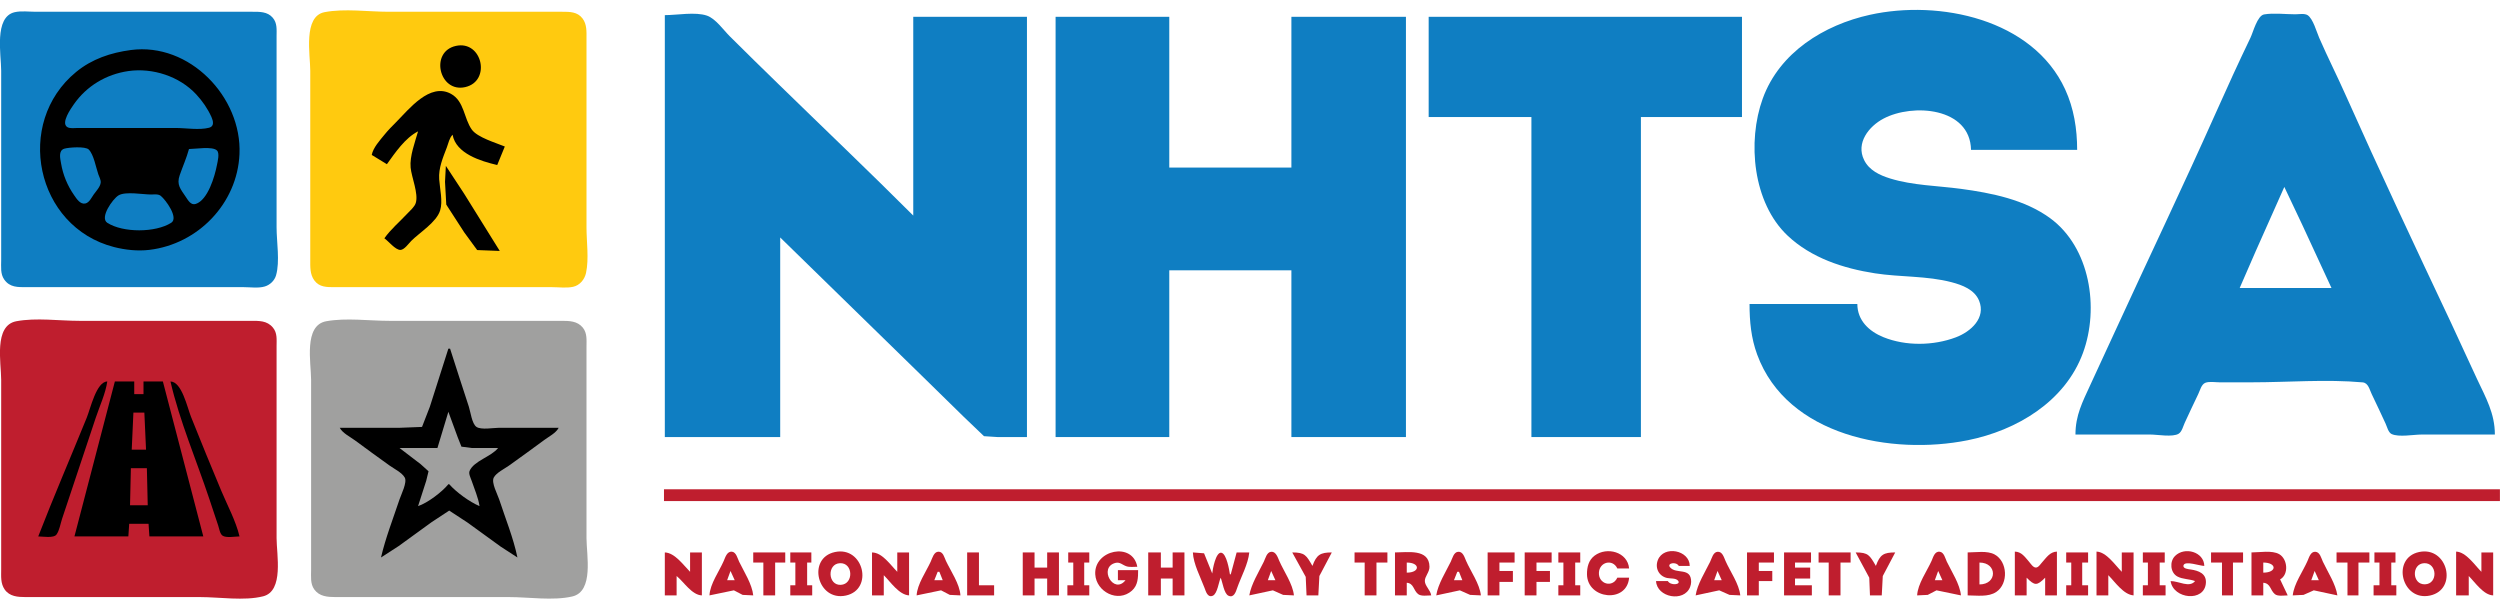
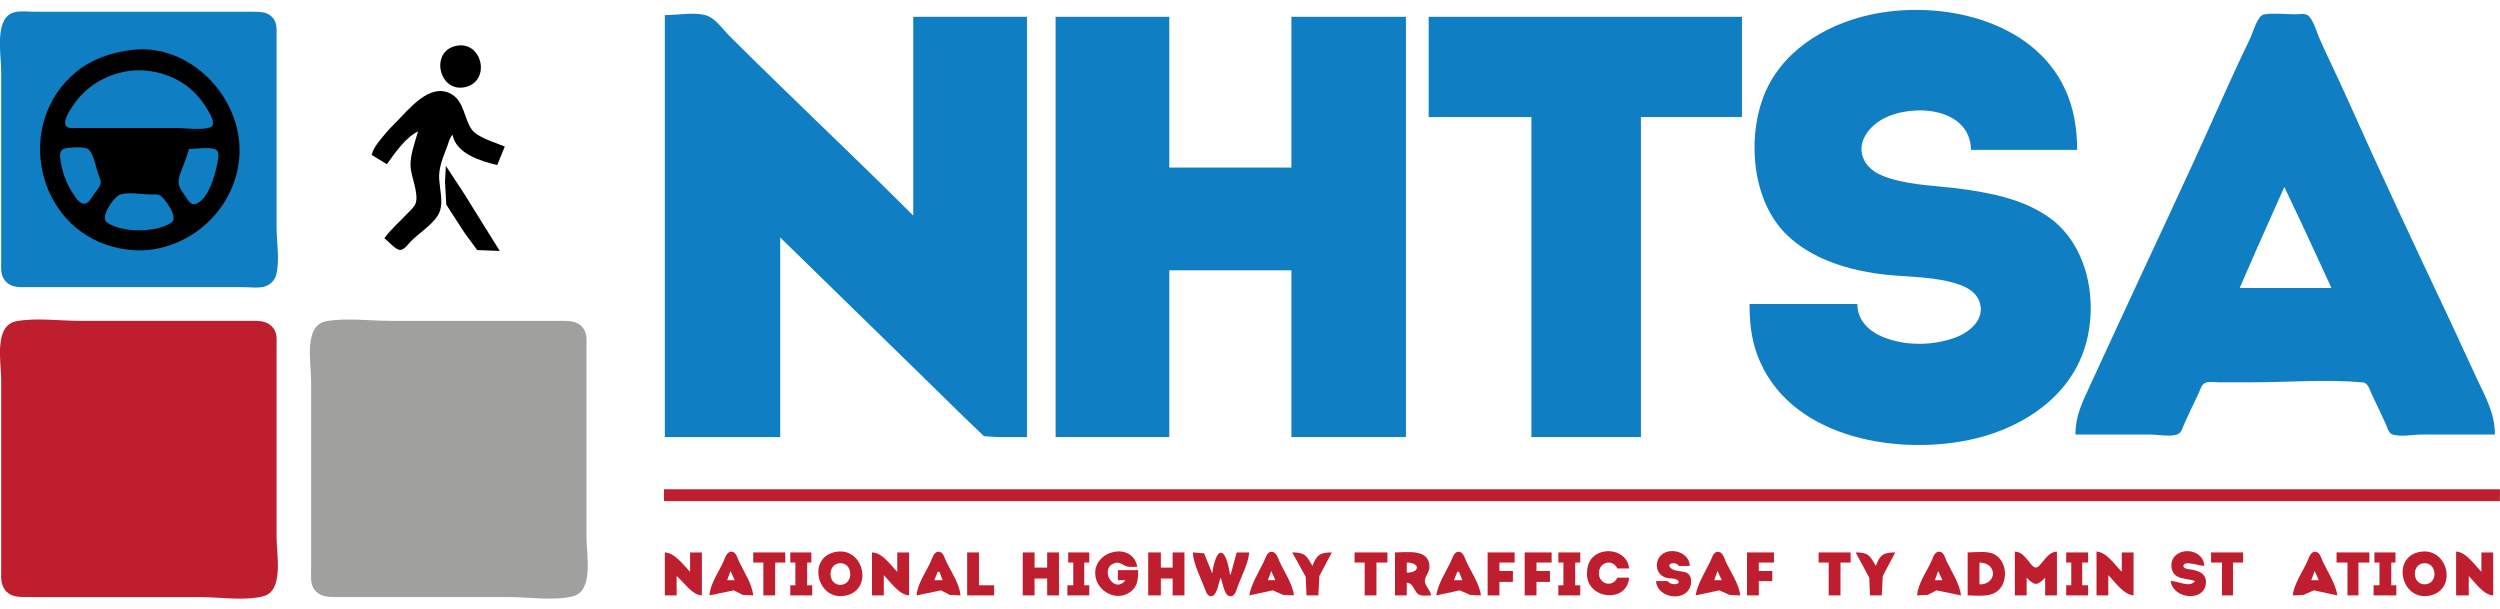
<svg xmlns="http://www.w3.org/2000/svg" width="152" height="37" viewBox="0 0 152 37" fill="none">
  <path d="M112.926 18.483H106.372C106.372 19.544 106.467 20.551 106.835 21.555C108.657 26.523 115.038 27.688 119.634 26.768C122.611 26.172 125.559 24.419 126.646 21.453C127.646 18.728 127.08 15.048 124.652 13.268C123.108 12.136 121.086 11.733 119.225 11.482C117.81 11.292 116.292 11.277 114.923 10.852C114.287 10.655 113.644 10.356 113.336 9.727C112.827 8.69 113.626 7.683 114.514 7.213C116.288 6.272 119.786 6.524 119.839 9.113H126.291C126.291 7.844 126.093 6.586 125.558 5.426C123.584 1.148 117.902 -0.03 113.694 0.899C110.897 1.516 108.193 3.189 107.176 5.989C106.223 8.611 106.575 12.328 108.681 14.321C110.122 15.685 112.078 16.32 114.001 16.618C115.54 16.857 117.151 16.762 118.661 17.16C119.309 17.331 120.049 17.607 120.327 18.278C120.76 19.332 119.821 20.169 118.917 20.509C117.553 21.024 115.873 21.05 114.514 20.501C113.632 20.144 112.929 19.481 112.926 18.483ZM0.891 0.742C-0.376 1.035 0.072 3.341 0.072 4.3V15.821C0.072 16.219 0.015 16.654 0.259 16.998C0.6 17.48 1.081 17.459 1.608 17.459H14.819C15.22 17.459 15.712 17.535 16.099 17.418C16.417 17.322 16.69 17.064 16.783 16.742C17.027 15.897 16.816 14.704 16.816 13.824V2.2C16.816 1.799 16.863 1.406 16.584 1.079C16.261 0.7 15.782 0.715 15.331 0.715H2.171C1.763 0.715 1.29 0.65 0.891 0.742Z" fill="#0F7EC2" />
-   <path d="M19.734 0.739C18.418 0.992 18.864 3.333 18.864 4.299V15.769C18.864 16.206 18.836 16.674 19.11 17.047C19.42 17.47 19.876 17.459 20.349 17.459H33.559C33.967 17.459 34.441 17.526 34.84 17.439C35.254 17.349 35.547 16.99 35.632 16.588C35.815 15.736 35.659 14.695 35.659 13.823V2.353C35.659 1.93 35.69 1.486 35.421 1.127C35.111 0.712 34.641 0.715 34.174 0.715H23.626C22.391 0.715 20.946 0.506 19.734 0.739Z" fill="#FFCA0F" />
  <path d="M55.526 13.107C52.829 10.41 50.063 7.781 47.334 5.118C46.34 4.149 45.345 3.181 44.364 2.2C43.981 1.818 43.506 1.131 42.981 0.95C42.28 0.709 41.164 0.92 40.421 0.92V26.573H47.436V14.438L56.038 22.836L58.598 25.344L59.827 26.52L60.647 26.573H62.439V1.022H55.526V13.107Z" fill="#0F7EC2" />
  <path d="M78.517 10.188H71.092V1.022H64.18V26.573H71.092V16.435H78.517V26.573H85.481V1.022H78.517V10.188Z" fill="#0F7EC2" />
  <path d="M150.602 23.04C150.064 21.901 149.552 20.749 149.015 19.609C146.849 15.021 144.683 10.418 142.617 5.784C142.098 4.617 141.519 3.474 141.008 2.302C140.853 1.948 140.633 1.133 140.301 0.921C140.115 0.803 139.764 0.869 139.553 0.869C138.946 0.869 138.258 0.777 137.661 0.876C137.242 0.945 136.992 1.959 136.825 2.302C136.108 3.79 135.419 5.299 134.746 6.808C132.766 11.253 130.661 15.647 128.63 20.07C128.12 21.181 127.603 22.287 127.094 23.398C126.613 24.448 126.188 25.252 126.188 26.42H130.746C131.169 26.42 132.107 26.596 132.467 26.367C132.665 26.24 132.739 25.904 132.833 25.703C133.108 25.124 133.367 24.536 133.652 23.962C133.757 23.749 133.84 23.374 134.079 23.276C134.319 23.178 134.689 23.245 134.944 23.245H136.89C139.113 23.245 141.435 23.049 143.648 23.248C143.996 23.279 144.069 23.696 144.2 23.962C144.491 24.554 144.761 25.157 145.043 25.754C145.132 25.942 145.206 26.293 145.41 26.389C145.848 26.595 146.748 26.42 147.233 26.42H151.688C151.688 25.14 151.141 24.184 150.602 23.04ZM136.173 17.51L137.154 15.257L138.887 11.366L139.978 13.67L141.754 17.51H136.173Z" fill="#0F7EC2" />
  <path d="M86.863 7.116H93.11V26.573H99.767V7.116H105.912V1.022H86.863V7.116Z" fill="#0F7EC2" />
  <path d="M27.723 2.79C26.113 3.139 26.701 5.66 28.286 5.296C29.88 4.93 29.32 2.443 27.723 2.79ZM7.958 3.041C6.737 3.204 5.596 3.582 4.629 4.375C0.857 7.468 2.159 13.797 6.934 15.021C7.622 15.197 8.375 15.277 9.084 15.192C12.038 14.838 14.429 12.373 14.561 9.369C14.713 5.903 11.523 2.568 7.958 3.041Z" fill="black" />
  <path d="M7.804 4.321C6.461 4.514 5.262 5.229 4.486 6.347C4.319 6.589 3.696 7.463 4.082 7.721C4.249 7.832 4.541 7.781 4.731 7.781H10.671C11.295 7.781 12.115 7.923 12.718 7.765C13.045 7.679 12.96 7.347 12.857 7.116C12.629 6.606 12.308 6.146 11.93 5.738C10.912 4.64 9.28 4.11 7.804 4.321Z" fill="#0F7EC2" />
  <path d="M22.602 9.42L23.523 9.983C24.028 9.281 24.63 8.388 25.418 7.986C25.233 8.643 24.901 9.504 24.966 10.188C25.023 10.787 25.452 11.763 25.28 12.338C25.208 12.58 24.917 12.823 24.748 13.004C24.295 13.489 23.751 13.947 23.37 14.489C23.615 14.657 24.038 15.199 24.343 15.196C24.582 15.193 24.853 14.797 25.008 14.643C25.522 14.131 26.536 13.511 26.759 12.799C26.935 12.239 26.742 11.48 26.703 10.905C26.655 10.216 26.929 9.592 27.169 8.959C27.268 8.697 27.319 8.396 27.517 8.191C27.723 9.342 29.228 9.797 30.231 10.034L30.692 8.908C30.152 8.683 29.028 8.358 28.686 7.879C28.199 7.197 28.233 6.149 27.415 5.703C26.132 5.005 24.858 6.651 24.087 7.423C23.839 7.671 23.595 7.918 23.374 8.191C23.095 8.535 22.687 8.977 22.602 9.42Z" fill="black" />
  <path d="M3.913 9.039C3.535 9.153 3.662 9.64 3.712 9.932C3.83 10.637 4.103 11.292 4.512 11.877C4.664 12.093 4.878 12.44 5.19 12.372C5.428 12.32 5.568 12.008 5.697 11.826C5.839 11.628 6.094 11.36 6.122 11.11C6.142 10.939 6.033 10.754 5.978 10.598C5.834 10.187 5.704 9.403 5.397 9.092C5.194 8.886 4.181 8.959 3.913 9.039ZM11.49 9.061C11.343 9.601 11.111 10.12 10.927 10.649C10.723 11.235 10.974 11.49 11.302 11.98C11.435 12.179 11.61 12.494 11.9 12.4C12.643 12.161 13.062 10.706 13.19 10.034C13.231 9.821 13.365 9.323 13.193 9.15C12.924 8.88 11.859 9.061 11.49 9.061Z" fill="#0F7EC2" />
  <path d="M27.108 10.085L27.057 11.058L27.134 12.441L28.227 14.131L29.012 15.204L30.385 15.257L28.218 11.775L27.108 10.085Z" fill="black" />
  <path d="M7.206 11.879C6.855 12.089 6.04 13.239 6.527 13.549C7.485 14.158 9.449 14.153 10.409 13.546C10.88 13.248 10.073 12.147 9.774 11.908C9.62 11.784 9.372 11.826 9.186 11.826C8.693 11.826 7.63 11.624 7.206 11.879Z" fill="#0F7EC2" />
  <path d="M0.994 19.531C-0.392 19.792 0.072 22.063 0.072 23.091V34.612C0.072 35.04 0.027 35.469 0.283 35.839C0.58 36.269 1.081 36.302 1.557 36.302H12.156C13.346 36.302 14.843 36.547 15.997 36.256C17.271 35.936 16.816 33.71 16.816 32.718V21.043C16.816 20.644 16.867 20.246 16.594 19.918C16.233 19.483 15.744 19.507 15.229 19.507H4.834C3.614 19.507 2.193 19.305 0.994 19.531Z" fill="#BF1E2E" />
  <path d="M19.837 19.531C18.447 19.783 18.915 22.062 18.915 23.091V34.663C18.915 35.068 18.86 35.494 19.11 35.84C19.417 36.266 19.919 36.302 20.4 36.302H30.948C32.147 36.302 33.621 36.535 34.789 36.267C36.121 35.962 35.659 33.74 35.659 32.718V21.094C35.659 20.688 35.709 20.256 35.434 19.919C35.1 19.51 34.606 19.507 34.123 19.507H23.677C22.453 19.507 21.042 19.312 19.837 19.531Z" fill="#A0A09F" />
-   <path d="M27.261 21.197L26.135 24.73L25.659 25.957L24.291 26.01H20.656C20.836 26.34 21.279 26.552 21.578 26.772C22.274 27.285 22.973 27.796 23.677 28.299C23.951 28.496 24.444 28.735 24.609 29.036C24.77 29.327 24.39 30.065 24.291 30.363C23.905 31.521 23.44 32.706 23.165 33.895L24.24 33.2L26.237 31.751L27.312 31.043L28.439 31.781L30.436 33.23L31.46 33.895C31.214 32.706 30.727 31.518 30.35 30.363C30.249 30.053 29.858 29.345 30.021 29.036C30.179 28.737 30.677 28.501 30.948 28.307C31.668 27.791 32.386 27.273 33.099 26.746C33.388 26.532 33.795 26.333 33.969 26.01H30.333C29.994 26.01 29.26 26.149 28.972 25.957C28.692 25.771 28.609 25.037 28.507 24.73C28.116 23.556 27.747 22.374 27.364 21.197H27.261ZM2.325 32.615C2.592 32.615 3.264 32.738 3.437 32.497C3.616 32.246 3.678 31.831 3.775 31.54L4.441 29.543L5.823 25.396C6.06 24.686 6.414 23.934 6.523 23.194C5.863 23.201 5.499 24.843 5.274 25.396C4.295 27.802 3.264 30.193 2.325 32.615ZM6.984 23.194L4.526 32.615H7.804L7.855 31.847H9.032L9.084 32.615H12.361L9.903 23.194H8.725V23.962H8.162V23.194H6.984ZM10.364 23.194C10.919 25.595 11.939 27.972 12.719 30.311L13.265 31.95C13.324 32.125 13.368 32.447 13.524 32.563C13.737 32.723 14.304 32.615 14.563 32.615C14.341 31.678 13.831 30.738 13.458 29.85C12.83 28.355 12.216 26.85 11.614 25.344C11.387 24.778 11.053 23.202 10.364 23.194Z" fill="black" />
  <path d="M27.261 25.037L26.596 27.239H24.291L25.572 28.218L26.055 28.653L25.913 29.236L25.418 30.772C25.997 30.579 26.876 29.914 27.261 29.441H27.312C27.747 29.931 28.551 30.517 29.155 30.772C29.078 30.252 28.844 29.734 28.678 29.236C28.622 29.068 28.477 28.806 28.552 28.63C28.81 28.021 29.877 27.764 30.282 27.239H28.695L28.055 27.157L27.824 26.573L27.261 25.037Z" fill="#A0A09F" />
  <path d="M77.779 34.1C77.687 33.89 77.577 33.526 77.29 33.548C77.018 33.568 76.939 33.949 76.84 34.151C76.534 34.777 76.075 35.511 75.957 36.2L77.391 35.892L78.015 36.169L78.671 36.2C78.599 35.497 78.06 34.745 77.779 34.1ZM77.084 35.278L77.288 34.715L77.545 35.278H77.084Z" fill="#BF1E2E" />
  <path d="M75.188 33.588L74.83 34.919H74.779C74.738 34.647 74.575 33.67 74.262 33.608C73.921 33.538 73.725 34.619 73.704 34.868L73.207 33.641L72.526 33.588C72.558 34.288 72.986 35.085 73.233 35.739C73.314 35.952 73.42 36.361 73.741 36.219C74.014 36.099 74.101 35.384 74.216 35.124C74.332 35.387 74.415 36.094 74.691 36.22C75.028 36.374 75.141 35.972 75.223 35.739C75.461 35.058 75.884 34.308 75.956 33.588H75.188Z" fill="#BF1E2E" />
  <path d="M71.296 34.51H70.58V33.588H69.812V36.2H70.58V35.175H71.296V36.2H72.014V33.588H71.296V34.51Z" fill="#BF1E2E" />
  <path d="M63.668 34.51H62.9V33.588H62.183V36.2H62.9V35.175H63.668V36.2H64.384V33.588H63.668V34.51Z" fill="#BF1E2E" />
  <path d="M64.948 34.203H65.255V35.585H64.897V36.2H66.228V35.585H65.92V34.203H66.228V33.588H64.948V34.203Z" fill="#BF1E2E" />
  <path d="M67.969 35.278H68.43C67.712 36.184 66.762 34.499 67.816 34.225C68.088 34.154 68.246 34.349 68.481 34.428C68.683 34.497 68.936 34.459 69.147 34.459C68.872 32.924 66.505 33.428 66.591 34.92C66.653 35.982 67.971 36.672 68.824 35.909C69.192 35.579 69.198 35.119 69.198 34.664H67.969V35.278Z" fill="#BF1E2E" />
  <path d="M90.448 36.2H91.165V35.38H91.984V34.715H91.165V34.203H92.087V33.588H90.448V36.2Z" fill="#BF1E2E" />
  <path d="M89.138 34.1C89.045 33.889 88.949 33.526 88.657 33.548C88.385 33.568 88.305 33.949 88.207 34.151C87.905 34.77 87.426 35.518 87.324 36.2L88.758 35.892L89.383 36.169L90.038 36.2C89.965 35.497 89.419 34.745 89.138 34.1ZM88.4 35.278L88.604 34.766H88.707L88.911 35.278H88.4Z" fill="#BF1E2E" />
  <path d="M82.357 34.203H82.972V36.2H83.689V34.203H84.354V33.588H82.357V34.203Z" fill="#BF1E2E" />
  <path d="M79.797 34.407C79.419 33.76 79.342 33.588 78.568 33.588L79.388 35.073L79.438 36.2H80.155L80.218 35.022L80.974 33.588C80.284 33.588 80.046 33.723 79.797 34.407Z" fill="#BF1E2E" />
  <path d="M86.63 35.329C86.623 35.044 86.918 34.791 86.913 34.459C86.898 33.347 85.574 33.588 84.815 33.588V36.2H85.531V35.432C85.963 35.465 85.93 35.887 86.218 36.118C86.409 36.271 86.786 36.2 87.017 36.2C86.976 35.884 86.637 35.627 86.63 35.329ZM85.531 34.817V34.203C86.353 34.203 86.353 34.817 85.531 34.817Z" fill="#BF1E2E" />
  <path d="M8.777 25.088H8.111L8.009 27.341H8.879L8.777 25.088Z" fill="#BF1E2E" />
  <path d="M41.957 34.766C41.555 34.363 41.032 33.608 40.421 33.588V36.2H41.138V35.022C41.585 35.386 42.066 36.179 42.674 36.2V33.588H41.957V34.766Z" fill="#BF1E2E" />
  <path d="M7.957 28.468L7.906 30.721H8.982L8.93 28.468H7.957Z" fill="#BF1E2E" />
  <path d="M92.701 36.2H93.418V35.38H94.237V34.715H93.418V34.203H94.339V33.588H92.701V36.2Z" fill="#BF1E2E" />
  <path d="M44.513 33.545C44.204 33.506 44.102 33.876 44.005 34.1C43.728 34.741 43.171 35.494 43.135 36.2L44.62 35.892L45.152 36.169L45.797 36.2C45.73 35.523 45.236 34.759 44.939 34.151C44.845 33.958 44.764 33.578 44.513 33.545ZM44.21 35.278L44.415 34.715L44.671 35.278H44.21Z" fill="#BF1E2E" />
  <path d="M59.52 33.588H58.803V36.2H60.442V35.585H59.52V33.588Z" fill="#BF1E2E" />
  <path d="M54.554 34.766C54.137 34.349 53.648 33.596 53.018 33.588V36.2H53.734V34.971C54.14 35.376 54.662 36.166 55.271 36.2V33.588H54.554V34.766Z" fill="#BF1E2E" />
  <path d="M57.512 34.1C57.414 33.893 57.347 33.543 57.062 33.543C56.778 33.543 56.685 33.934 56.586 34.151C56.305 34.762 55.766 35.524 55.731 36.2L57.216 35.892L57.748 36.169L58.394 36.2C58.358 35.517 57.802 34.716 57.512 34.1ZM56.806 35.278L57.011 34.766H57.114L57.318 35.278H56.806Z" fill="#BF1E2E" />
  <path d="M45.797 34.203H46.412V36.2H47.129V34.203H47.743V33.588H45.797V34.203Z" fill="#BF1E2E" />
  <path d="M50.764 33.564C49.044 33.931 49.694 36.584 51.43 36.209C53.136 35.84 52.505 33.191 50.764 33.564ZM51.123 35.559C50.327 35.602 50.268 34.278 51.071 34.242C51.877 34.206 51.917 35.516 51.123 35.559Z" fill="#BF1E2E" />
  <path d="M49.074 34.203H49.33V33.588H48.05V34.203H48.358V35.585H48.05V36.2H49.382V35.585H49.074V34.203Z" fill="#BF1E2E" />
  <path d="M98.333 34.561H99.05C98.962 33.559 97.702 33.221 96.952 33.782C96.585 34.058 96.485 34.484 96.489 34.92C96.506 36.445 98.921 36.7 99.05 35.124H98.333C98.034 35.763 97.18 35.507 97.214 34.817C97.246 34.163 98.05 33.961 98.333 34.561Z" fill="#BF1E2E" />
-   <path d="M138.631 35.227C139.174 34.929 139.086 33.987 138.579 33.695C138.144 33.444 137.378 33.588 136.89 33.588V36.2H137.607V35.432C138.051 35.465 138.02 35.87 138.305 36.118C138.484 36.274 138.869 36.2 139.092 36.2L138.631 35.227ZM137.607 34.817V34.203C138.444 34.203 138.444 34.817 137.607 34.817Z" fill="#BF1E2E" />
  <path d="M134.432 34.203H135.097V36.2H135.764V34.203H136.378V33.588H134.432V34.203Z" fill="#BF1E2E" />
  <path d="M133.203 34.626C133.079 34.608 132.687 34.583 132.76 34.365C132.855 34.078 133.754 34.408 134.022 34.408C134.004 33.551 132.827 33.218 132.241 33.804C131.902 34.144 131.949 34.815 132.385 35.051C132.705 35.224 133.116 35.197 133.46 35.329C133.119 35.758 132.474 35.329 131.974 35.329C132.123 36.427 134.052 36.632 134.119 35.432C134.151 34.867 133.668 34.696 133.203 34.626Z" fill="#BF1E2E" />
  <path d="M129.004 34.766C128.603 34.364 128.071 33.556 127.468 33.537V36.2H128.185V34.971C128.591 35.377 129.11 36.158 129.721 36.2V33.588H129.004V34.766Z" fill="#BF1E2E" />
-   <path d="M131.309 34.203H131.616V33.588H130.285V34.203H130.592V35.585H130.285V36.2H131.667V35.585H131.309V34.203Z" fill="#BF1E2E" />
  <path d="M141.231 34.151C141.135 33.946 141.056 33.568 140.78 33.548C140.487 33.526 140.391 33.889 140.299 34.1C140.017 34.745 139.471 35.497 139.399 36.2L140.054 36.169L140.679 35.892L142.113 36.2C142.01 35.509 141.528 34.781 141.231 34.151ZM140.525 35.278L140.73 34.715L140.986 35.278H140.525Z" fill="#BF1E2E" />
  <path d="M151.995 29.748H40.37V30.465H151.995V29.748Z" fill="#BF1E2E" />
  <path d="M150.869 34.766C150.467 34.364 149.935 33.556 149.332 33.537V36.2H150.1V35.022C150.492 35.413 150.996 36.181 151.585 36.2V33.588H150.869V34.766Z" fill="#BF1E2E" />
  <path d="M142.062 34.203H142.727V36.2H143.394V34.203H144.059V33.588H142.062V34.203Z" fill="#BF1E2E" />
  <path d="M147.08 33.563C145.375 33.928 146.018 36.582 147.745 36.209C149.462 35.837 148.824 33.191 147.08 33.563ZM147.438 35.527C146.644 35.55 146.61 34.276 147.387 34.242C148.188 34.206 148.245 35.503 147.438 35.527Z" fill="#BF1E2E" />
  <path d="M145.39 34.203H145.645V33.588H144.365V34.203H144.672V35.585H144.314V36.2H145.697V35.585H145.39V34.203Z" fill="#BF1E2E" />
  <path d="M124.149 34.203C124.058 34.304 123.937 34.507 123.781 34.507C123.607 34.507 123.465 34.266 123.364 34.151C123.109 33.861 122.916 33.55 122.502 33.537V36.2H123.219V35.124C123.717 35.623 123.846 35.623 124.345 35.124V36.2H125.061V33.537C124.634 33.551 124.417 33.906 124.149 34.203Z" fill="#BF1E2E" />
-   <path d="M109.137 35.175H110.059V34.51H109.137V34.203H110.11V33.588H108.471V36.2H110.161V35.585H109.137V35.175Z" fill="#BF1E2E" />
  <path d="M106.219 36.2H106.935V35.329H107.755V34.715H106.935V34.203H107.857V33.588H106.219V36.2Z" fill="#BF1E2E" />
  <path d="M110.57 34.203H111.185V36.2H111.902V34.203H112.517V33.588H110.57V34.203Z" fill="#BF1E2E" />
-   <path d="M104.909 34.1C104.816 33.889 104.721 33.526 104.428 33.548C104.156 33.568 104.077 33.949 103.978 34.151C103.676 34.77 103.197 35.518 103.095 36.2L104.529 35.892L105.154 36.169L105.809 36.2C105.737 35.497 105.191 34.745 104.909 34.1ZM104.222 35.278L104.426 34.715L104.682 35.278H104.222Z" fill="#BF1E2E" />
+   <path d="M104.909 34.1C104.816 33.889 104.721 33.526 104.428 33.548C104.156 33.568 104.077 33.949 103.978 34.151C103.676 34.77 103.197 35.518 103.095 36.2L104.529 35.892L105.154 36.169L105.809 36.2C105.737 35.497 105.191 34.745 104.909 34.1ZM104.222 35.278L104.426 34.715L104.682 35.278Z" fill="#BF1E2E" />
  <path d="M101.536 34.489C101.332 34.238 101.907 34.125 102.071 34.408H102.737C102.728 33.444 101.156 33.142 100.798 34.049C100.609 34.531 100.853 35.025 101.355 35.141C101.548 35.186 101.897 35.134 102.033 35.313C102.214 35.553 101.57 35.618 101.405 35.329H100.688C100.734 36.325 102.391 36.643 102.759 35.688C102.796 35.591 102.82 35.484 102.822 35.38C102.827 34.458 101.903 34.939 101.536 34.489Z" fill="#BF1E2E" />
  <path d="M94.748 34.203H95.055V35.585H94.748V36.2H96.079V35.585H95.772V34.203H96.079V33.588H94.748V34.203Z" fill="#BF1E2E" />
  <path d="M114.053 34.407C113.674 33.76 113.598 33.588 112.824 33.588L113.651 35.124L113.694 36.2H114.411L114.473 35.022L115.23 33.588C114.526 33.588 114.304 33.716 114.053 34.407Z" fill="#BF1E2E" />
  <path d="M121.273 33.712C120.82 33.465 120.134 33.588 119.634 33.588V36.2C120.192 36.2 120.887 36.316 121.374 35.989C122.123 35.486 122.067 34.145 121.273 33.712ZM120.351 35.534V34.203C121.445 34.206 121.448 35.531 120.351 35.534Z" fill="#BF1E2E" />
  <path d="M125.625 34.203H125.932V35.585H125.625V36.2H126.956V35.585H126.598V34.203H126.956V33.588H125.625V34.203Z" fill="#BF1E2E" />
  <path d="M118.367 34.151C118.272 33.953 118.199 33.579 117.94 33.546C117.625 33.505 117.54 33.876 117.44 34.1C117.156 34.735 116.598 35.498 116.562 36.2L117.207 36.169L117.74 35.892L119.225 36.2C119.165 35.521 118.661 34.762 118.367 34.151ZM117.637 35.278L117.842 34.715L118.098 35.278H117.637Z" fill="#BF1E2E" />
</svg>